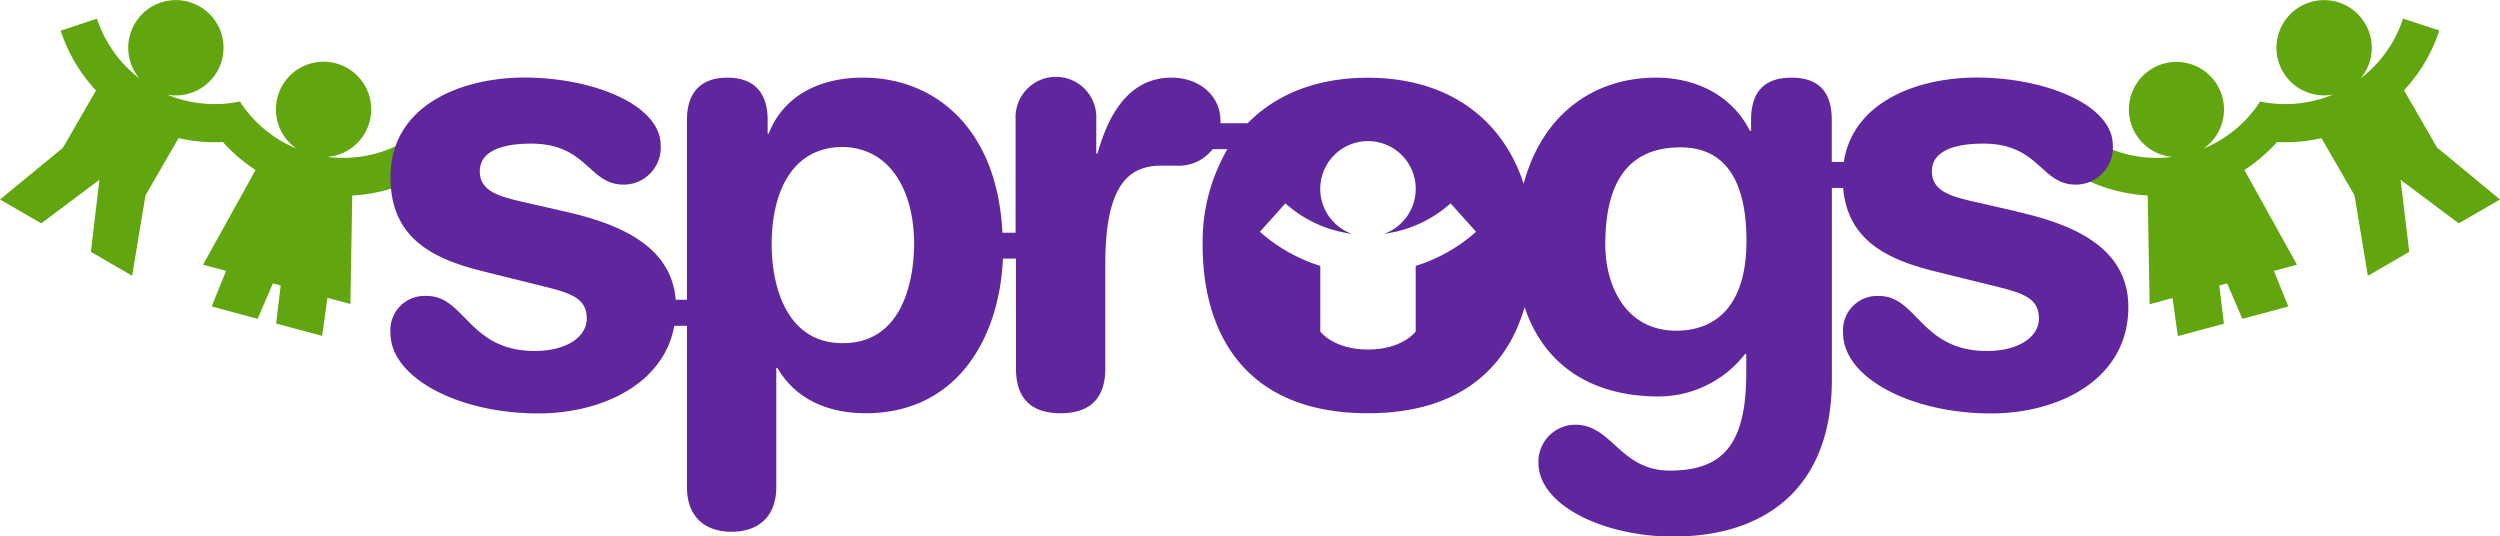
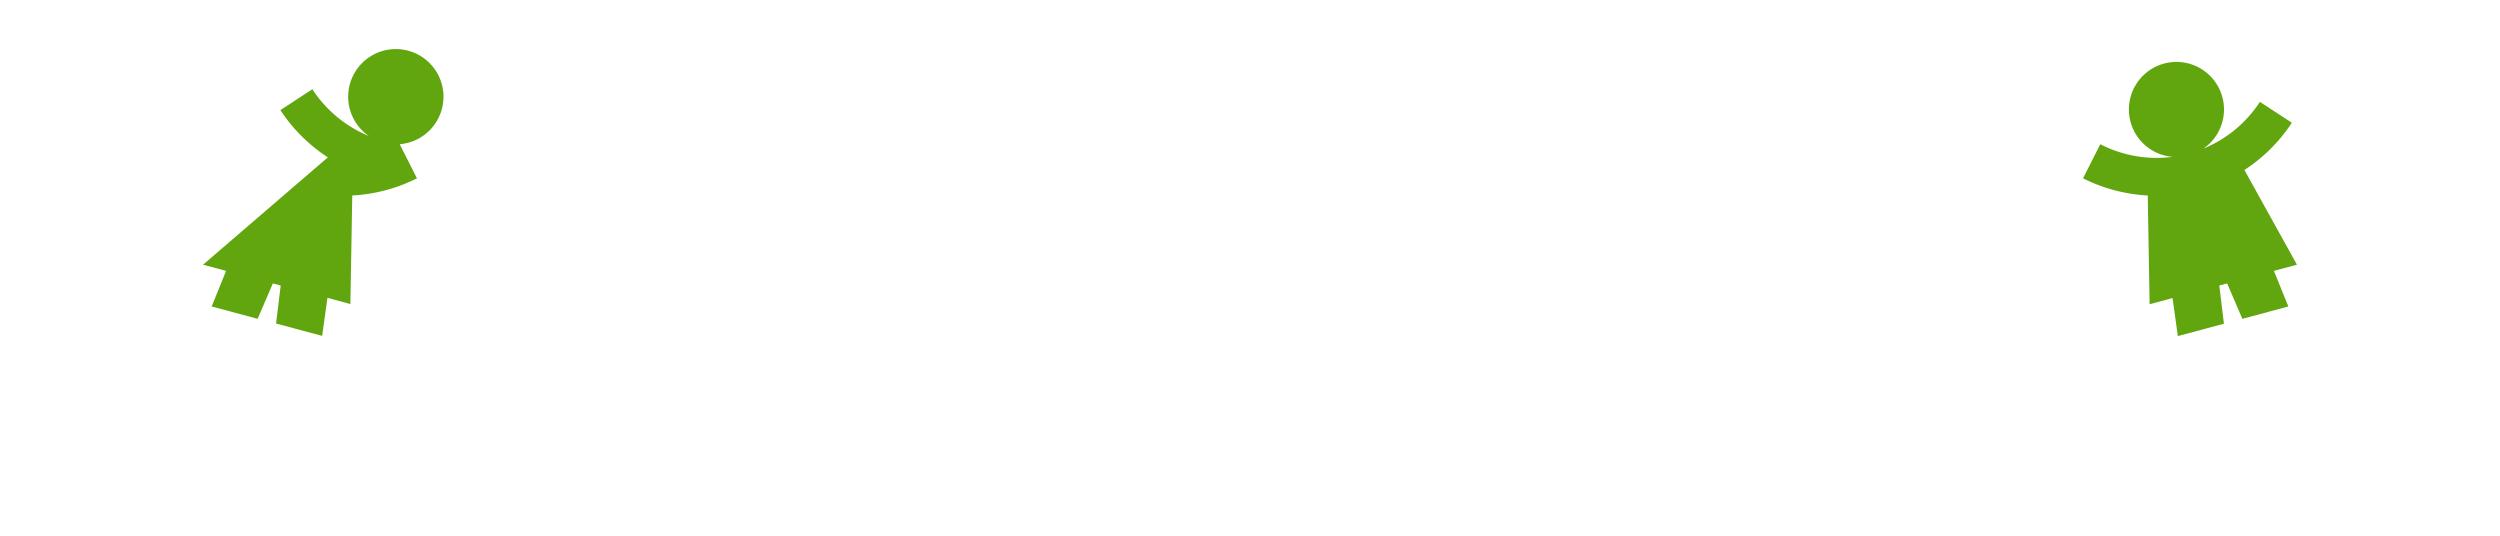
<svg xmlns="http://www.w3.org/2000/svg" viewBox="0 0 255 54.68">
  <defs>
    <style>.cls-1{fill:none;}.cls-2{clip-path:url(#clip-path);}.cls-3{fill:#61a60e;}.cls-4{fill:#60269e;}</style>
    <clipPath id="clip-path" transform="translate(0 0)">
      <rect class="cls-1" width="255" height="54.68" />
    </clipPath>
  </defs>
  <title>Asset 1</title>
  <g id="Layer_2" data-name="Layer 2">
    <g id="Layer_1-2" data-name="Layer 1">
      <g id="Artwork_6" data-name="Artwork 6">
        <g class="cls-2">
          <g class="cls-2">
-             <path class="cls-3" d="M18.21,14.09a16.57,16.57,0,0,0,7.08.07l-.8-3.81a12.62,12.62,0,0,1-7.44-.7A4.86,4.86,0,1,0,14.22,8a12.64,12.64,0,0,1-4.33-6.1L6.19,3.13a16.5,16.5,0,0,0,3.6,6.1L6.42,15.07,0,20.35l4.21,2.43,5.93-4.44-.87,7.35,4.21,2.44,1.36-8.2Z" transform="translate(0 0)" />
-             <path class="cls-3" d="M35.93,19.94a16.66,16.66,0,0,0,6.6-1.75l-1.76-3.48A12.56,12.56,0,0,1,33.4,16a4.86,4.86,0,1,0-3.15-.84,12.59,12.59,0,0,1-5.76-4.77l-3.26,2.13a16.59,16.59,0,0,0,4.84,4.82L20.71,27l2.35.63-1.47,3.63,4.69,1.26,1.55-3.61.8.21L28.16,33l4.7,1.26.54-3.88,2.34.63Z" transform="translate(0 0)" />
-             <path class="cls-3" d="M236.79,14.09a16.52,16.52,0,0,1-7.07.07l.79-3.81a12.62,12.62,0,0,0,7.44-.7A4.86,4.86,0,1,1,240.78,8a12.64,12.64,0,0,0,4.33-6.1l3.7,1.21a16.5,16.5,0,0,1-3.6,6.1l3.37,5.84L255,20.35l-4.21,2.43-5.93-4.44.88,7.35-4.22,2.44-1.36-8.2Z" transform="translate(0 0)" />
+             <path class="cls-3" d="M35.93,19.94a16.66,16.66,0,0,0,6.6-1.75l-1.76-3.48a4.86,4.86,0,1,0-3.15-.84,12.59,12.59,0,0,1-5.76-4.77l-3.26,2.13a16.59,16.59,0,0,0,4.84,4.82L20.71,27l2.35.63-1.47,3.63,4.69,1.26,1.55-3.61.8.21L28.16,33l4.7,1.26.54-3.88,2.34.63Z" transform="translate(0 0)" />
            <path class="cls-3" d="M219.07,19.94a16.66,16.66,0,0,1-6.6-1.75l1.76-3.48A12.55,12.55,0,0,0,221.6,16a4.85,4.85,0,1,1,3.15-.84,12.59,12.59,0,0,0,5.76-4.77l3.26,2.13a16.71,16.71,0,0,1-4.84,4.82L234.29,27l-2.35.63,1.47,3.63-4.69,1.26-1.55-3.61-.8.21.47,3.9-4.7,1.26-.54-3.88-2.34.63Z" transform="translate(0 0)" />
-             <path class="cls-4" d="M205.72,21.57l-3.8-.87c-2.81-.62-4.87-1.12-4.87-3.24,0-1.94,2.06-2.81,5.24-2.81,5.74,0,5.86,4.18,9.42,4.18a3.78,3.78,0,0,0,3.8-4c0-4.18-7-6.92-13.91-6.92-5.83,0-12.57,2.36-13.53,8.61h-1.23V12.22c0-2.81-1.31-4.3-4.11-4.3s-4.12,1.49-4.12,4.3v1.12h-.12c-1.69-3.36-5.18-5.42-9.6-5.42-6.09,0-11.51,3.5-13.48,10.83-2.06-6.4-7.47-10.82-15.9-10.82-5.31,0-9.41,1.75-12.25,4.64h-2.77c0-.08,0-.15,0-.23,0-2.55-2.12-4.42-5-4.42-4.43,0-6.48,3.93-7.54,7.73h-.13V12.16a4.12,4.12,0,1,0-8.23,0V23.74h-1.34C101.71,13,95.3,7.92,88,7.92c-4.43,0-8.11,1.87-9.6,5.73H78.3V12.22c0-2.81-1.43-4.3-4.11-4.3s-4.12,1.49-4.12,4.3V30.57H68.92c-.46-5.8-6.35-7.86-11.32-9l-3.8-.87c-2.8-.62-4.86-1.12-4.86-3.24,0-1.94,2.06-2.81,5.23-2.81,5.74,0,5.87,4.18,9.42,4.18a3.78,3.78,0,0,0,3.8-4c0-4.18-7-6.92-13.9-6.92-6.3,0-13.66,2.74-13.66,10.16,0,6.11,4.12,8.29,9.42,9.6L54.61,29c3.24.81,5.24,1.19,5.24,3.49,0,1.87-2.06,3.31-5.3,3.31-6.74,0-7.11-5.61-11-5.61A3.49,3.49,0,0,0,39.83,34c0,4.49,6.86,8.17,15.09,8.17,6.24,0,12.74-2.84,13.86-8.94h1.29V49.69c0,3,1.81,4.55,4.55,4.55s4.56-1.55,4.56-4.55V37.53h.12c1.68,2.93,4.8,4.62,9,4.62,9.19,0,13.63-7.48,14-15.77h1.33V37.6c0,2.43,1,4.55,4.55,4.55s4.56-2.12,4.56-4.55V27c0-7.55,2-10.1,5.67-10.1H120a4.36,4.36,0,0,0,3.69-1.69h1.51A18.73,18.73,0,0,0,122.67,25c0,9.1,4.42,17.15,16.84,17.15,9.4,0,14.22-4.63,16-10.83,1.84,5.58,6.45,9.12,13.69,9.12A11.2,11.2,0,0,0,178,36.1h.12V38c0,7.17-2.24,10-7.79,10-5.11,0-5.86-4.68-9.67-4.68a3.78,3.78,0,0,0-3.74,3.87c0,4.42,6.8,7.54,13.72,7.54,9.48,0,16.21-5,16.21-16V19.17H188c.46,5.29,4.39,7.28,9.37,8.51L202.73,29c3.24.81,5.24,1.19,5.24,3.49,0,1.87-2.06,3.31-5.3,3.31-6.74,0-7.11-5.61-11-5.61A3.49,3.49,0,0,0,188,34c0,4.49,6.86,8.17,15.09,8.17,6.86,0,14-3.43,14-10.85,0-6.36-6.17-8.54-11.35-9.73M86,35c-5.55.06-7.29-5.42-7.29-10.1,0-5.18,2-9.91,7.29-9.91,4.87.12,7.24,4.55,7.24,9.91C93.21,29.18,91.77,35,86,35m58.4-7.92v6.74s-1.34,1.83-4.86,1.83-4.87-1.83-4.87-1.83V27.12a16.71,16.71,0,0,1-6.16-3.48l2.6-2.9a12.57,12.57,0,0,0,6.79,3.11,4.87,4.87,0,1,1,3.27,0,12.64,12.64,0,0,0,6.79-3.11l2.6,2.9a16.71,16.71,0,0,1-6.16,3.48m26.57,6.61c-5.17,0-7.23-4.61-7.23-8.79,0-5.61,1.81-9.91,7.67-9.91,4.24,0,6.73,2.93,6.73,9.54s-3.11,9.16-7.17,9.16" transform="translate(0 0)" />
          </g>
        </g>
      </g>
    </g>
  </g>
</svg>